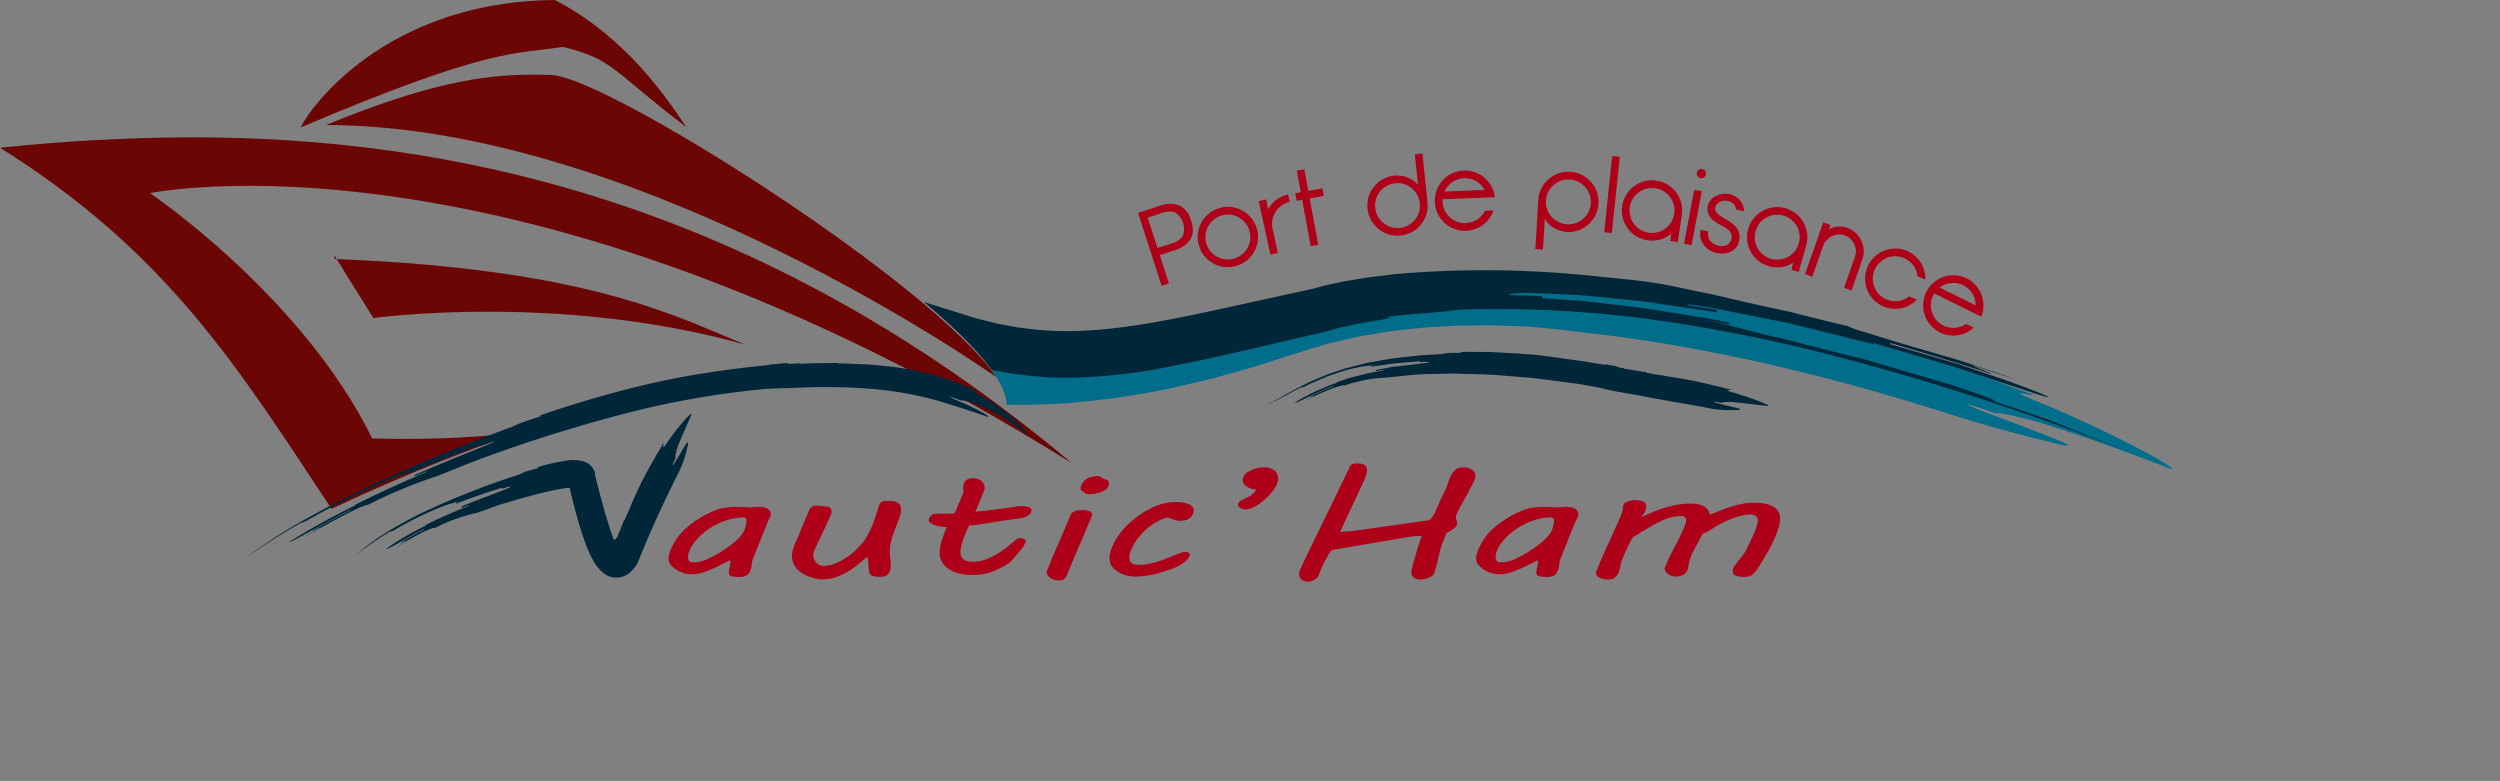
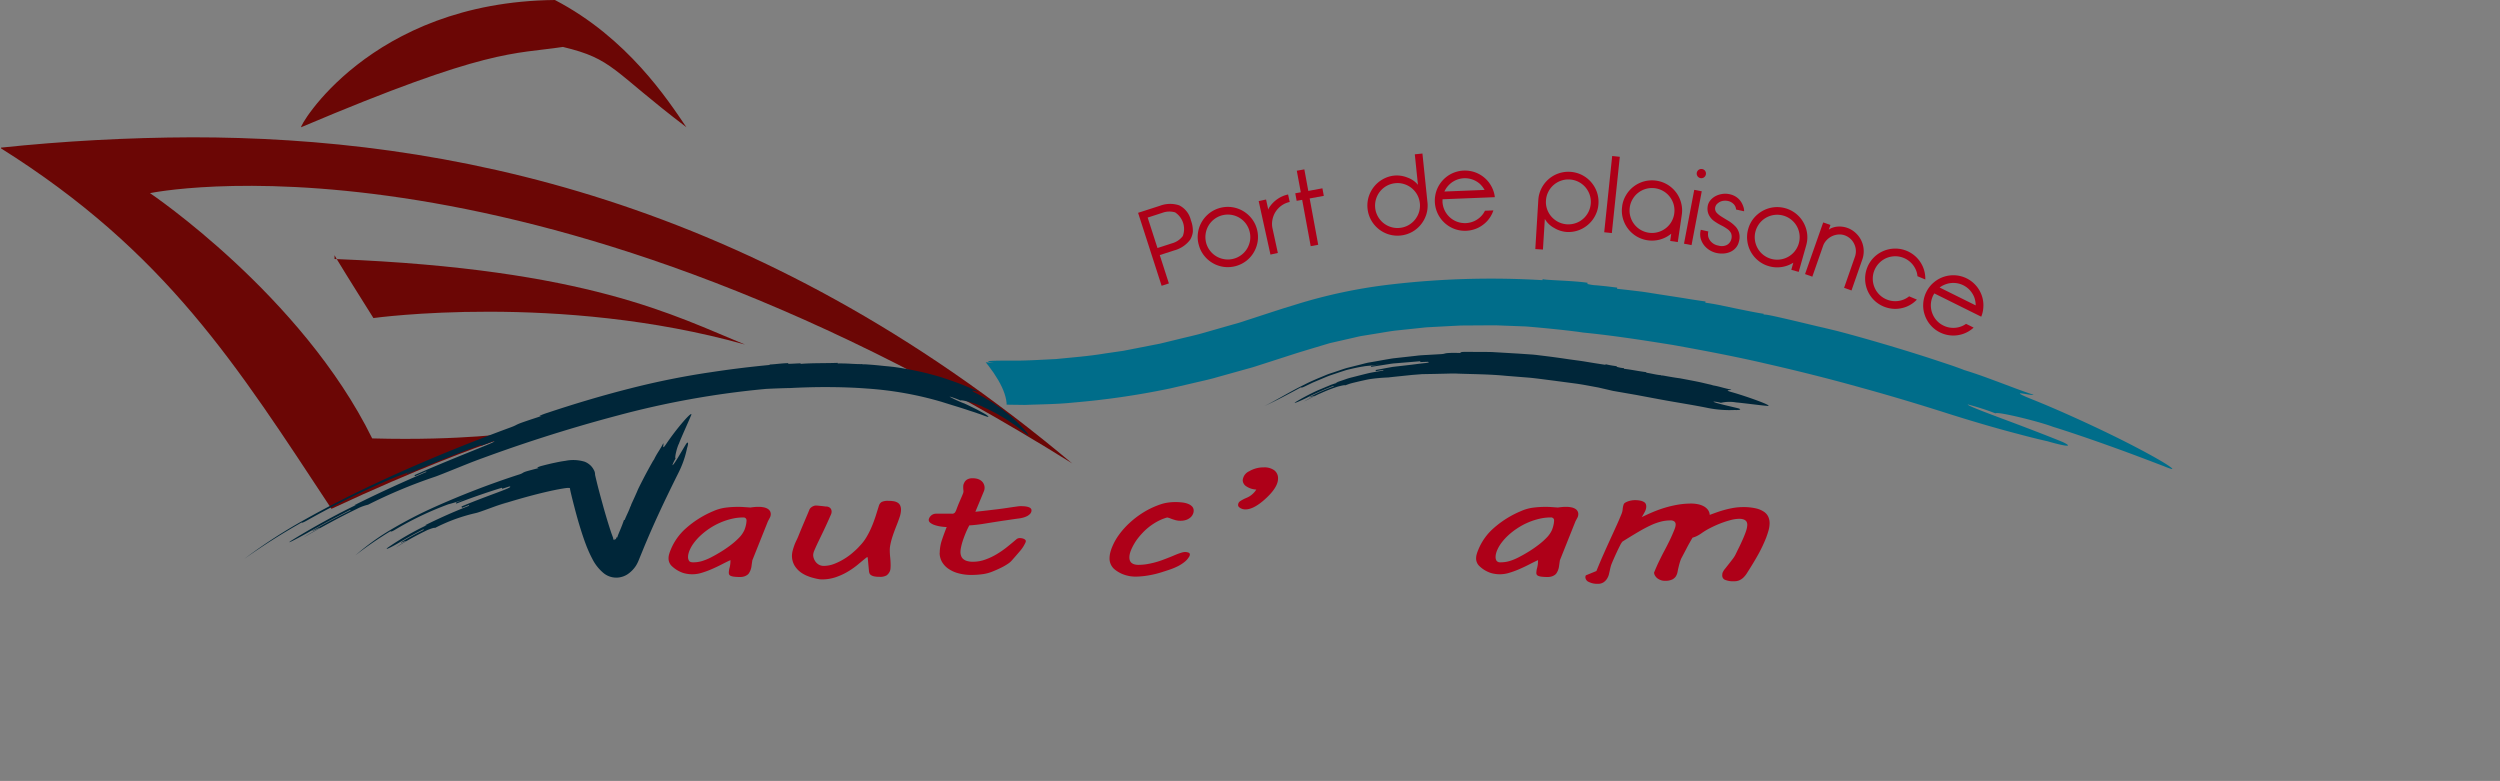
<svg xmlns="http://www.w3.org/2000/svg" xmlns:xlink="http://www.w3.org/1999/xlink" id="nauticHam_pot_de_plaisance" width="422.56" height="132" viewBox="0 0 422.56 132">
  <rect x="0" y="0" width="422.56" height="132" fill="#808080" stroke="none" />
  <defs>
    <clipPath id="clip-path">
      <rect id="Rectangle_3782" data-name="Rectangle 3782" width="422.56" height="132" fill="none" />
    </clipPath>
    <clipPath id="clip-path-2">
      <path id="Tracé_17537" data-name="Tracé 17537" d="M521.023,150.568s10.518-12.493-24.41-32.558ZM281.165,46.268c-5.067,2.351-38.694,13.124-38.694,13.124s33.6,22.374,26.7,30.281c-3.627,4.151,14.953,2.45,43.263.749,42.559-2.557,107.106-5.114,151.21,12.218a251.4,251.4,0,0,1,32.973,15.371L450.675,56.745s-61.151-12.827-67.019-10.477-45.12-.588-45.12-.588-18.828-.635-34.986-.635c-10.771,0-20.355.282-22.385,1.222" transform="translate(-242.471 -45.046)" fill="none" />
    </clipPath>
    <clipPath id="clip-path-4">
      <path id="Tracé_17540" data-name="Tracé 17540" d="M0,41.245C28.168,58.9,40.062,78.094,56.024,102.277c29.838-13.94,36.947-13.086,24.657-12.232-3.953.275-9.914.55-17.772.332C51.016,66.2,25.352,48.922,25.352,48.922S87.322,35.871,181.218,94.6C127.509,49.485,74.765,39.484,32.464,39.485A322.116,322.116,0,0,0,0,41.245" transform="translate(0 -39.485)" fill="none" />
    </clipPath>
    <linearGradient id="linear-gradient" y1="1.693" x2="0.003" y2="1.693" gradientUnits="objectBoundingBox">
      <stop offset="0" stop-color="#fff" />
      <stop offset="0.066" stop-color="#faf6f6" />
      <stop offset="0.169" stop-color="#ece0e0" />
      <stop offset="0.297" stop-color="#d7bbbb" />
      <stop offset="0.444" stop-color="#b88988" />
      <stop offset="0.606" stop-color="#924848" />
      <stop offset="0.759" stop-color="#6b0605" />
      <stop offset="1" stop-color="#6b0605" />
    </linearGradient>
    <clipPath id="clip-path-5">
-       <path id="Tracé_17541" data-name="Tracé 17541" d="M93.715,29.979c53.207,0,113.3,42.607,113.3,42.607C196.269,56.72,141.289,21.918,131.9,21.534c-1.083-.044-2.167-.071-3.27-.071-8.464,0-17.954,1.554-34.914,8.516" transform="translate(-93.715 -21.463)" fill="none" />
-     </clipPath>
+       </clipPath>
    <linearGradient id="linear-gradient-2" x1="-0.486" y1="2.335" x2="-0.481" y2="2.335" xlink:href="#linear-gradient" />
    <clipPath id="clip-path-6">
      <path id="Tracé_17542" data-name="Tracé 17542" d="M129.479,0C98.052.315,85.978,21.79,86.6,21.5,118.316,8.06,122.385,9.212,130.835,7.933,139.39,9.98,139.076,11.9,151.7,21.5,148.572,16.89,141.773,6.409,129.479,0Z" transform="translate(-86.577)" fill="none" />
    </clipPath>
    <linearGradient id="linear-gradient-3" x1="-0.765" y1="6.058" x2="-0.756" y2="6.058" xlink:href="#linear-gradient" />
    <clipPath id="clip-path-7">
      <path id="Tracé_17543" data-name="Tracé 17543" d="M102.774,84.01s31.3-4.349,62.8,4.479C153.721,83.641,139.06,75.74,96.573,74.045c1.4,2.34,6.2,9.965,6.2,9.965M96.2,74.031l.373.015c-.212-.354-.345-.587-.373-.654Z" transform="translate(-96.2 -73.391)" fill="none" />
    </clipPath>
    <linearGradient id="linear-gradient-4" x1="-0.815" y1="5.886" x2="-0.807" y2="5.886" xlink:href="#linear-gradient" />
  </defs>
  <g id="Groupe_3265" data-name="Groupe 3265">
    <g id="Groupe_3264" data-name="Groupe 3264" clip-path="url(#clip-path)">
      <path id="Tracé_17512" data-name="Tracé 17512" d="M327.266,60.137l3.664-1.181a4.888,4.888,0,0,1,3.282-.084A3.741,3.741,0,0,1,336.19,61.4a4.91,4.91,0,0,1,.332,1.956,3.423,3.423,0,0,1-.441,1.31,4.946,4.946,0,0,1-2.722,1.829l-2.429.783,1.542,4.794-1.229.4Zm7.551,3.946a3.376,3.376,0,0,0-1.289-4.018,3.416,3.416,0,0,0-2.172.077l-2.469.8,1.656,5.146,2.469-.8a3.412,3.412,0,0,0,1.8-1.205" transform="translate(-134.902 -24.166)" fill="#ae0018" />
      <path id="Tracé_17513" data-name="Tracé 17513" d="M344.584,65.9a4.817,4.817,0,0,1-.134-2.017,5.1,5.1,0,0,1,.635-1.847,5.252,5.252,0,0,1,1.284-1.474,5.119,5.119,0,0,1,3.828-1.026,5.136,5.136,0,0,1,3.322,1.918,4.975,4.975,0,0,1,.9,1.81,5.07,5.07,0,0,1,.129,2.017,5.2,5.2,0,0,1-.639,1.848,5.009,5.009,0,0,1-1.279,1.474A5.141,5.141,0,0,1,348.8,69.63a5.1,5.1,0,0,1-3.322-1.918,4.888,4.888,0,0,1-.893-1.811m1.244-.335a3.809,3.809,0,0,0,1.77,2.306,3.805,3.805,0,0,0,1.383.472,3.7,3.7,0,0,0,1.5-.094,3.639,3.639,0,0,0,1.344-.667,3.775,3.775,0,0,0,.962-1.1,3.916,3.916,0,0,0,.476-1.382,3.843,3.843,0,0,0-.764-2.843,3.733,3.733,0,0,0-1.1-.961,3.831,3.831,0,0,0-1.383-.473,3.792,3.792,0,0,0-2.841.762,3.778,3.778,0,0,0-.962,1.1,3.842,3.842,0,0,0-.382,2.881" transform="translate(-141.964 -24.521)" fill="#ae0018" />
      <path id="Tracé_17514" data-name="Tracé 17514" d="M361.944,57.046l1.25-.272.372,1.718a1.191,1.191,0,0,1,.139-.332,5.108,5.108,0,0,1,1.359-1.424,4.907,4.907,0,0,1,1.849-.811l.278,1.267a3.708,3.708,0,0,0-1.378.6,3.943,3.943,0,0,0-1.011,1.054,3.844,3.844,0,0,0-.535,1.359,3.571,3.571,0,0,0,.025,1.5l.892,4.106-1.249.272Z" transform="translate(-149.197 -23.053)" fill="#ae0018" />
      <path id="Tracé_17515" data-name="Tracé 17515" d="M372.7,54.017l-.233-1.274.932-.171-.674-3.642L374,48.7l.669,3.642,2.385-.439.238,1.274-2.39.439,1.443,7.83-1.269.234-1.443-7.83Z" transform="translate(-153.535 -20.072)" fill="#ae0018" />
      <path id="Tracé_17516" data-name="Tracé 17516" d="M403.356,52.419a5.057,5.057,0,0,1-.193,2.012,5.217,5.217,0,0,1-.922,1.724,5.1,5.1,0,0,1-1.5,1.253,5.122,5.122,0,0,1-3.937.406,5.121,5.121,0,0,1-1.725-.92,5.183,5.183,0,0,1-1.254-1.5,5.123,5.123,0,0,1-.406-3.942,5.223,5.223,0,0,1,.922-1.723,5.1,5.1,0,0,1,1.5-1.253,4.886,4.886,0,0,1,1.928-.6,4.758,4.758,0,0,1,2.211.34,3.961,3.961,0,0,1,1.765,1.223l-.531-5.157,1.289-.133Zm-1.289.133a3.749,3.749,0,0,0-.446-1.433,3.838,3.838,0,0,0-.937-1.123,3.774,3.774,0,0,0-1.289-.686,3.691,3.691,0,0,0-1.492-.144,3.768,3.768,0,0,0-1.438.446,3.788,3.788,0,0,0-1.8,2.224,3.786,3.786,0,0,0-.149,1.495,3.686,3.686,0,0,0,.451,1.435,3.777,3.777,0,0,0,2.221,1.807,3.66,3.66,0,0,0,1.492.144,3.723,3.723,0,0,0,1.438-.445,3.845,3.845,0,0,0,1.12-.935,3.917,3.917,0,0,0,.689-1.29,3.783,3.783,0,0,0,.144-1.495" transform="translate(-162.078 -18.199)" fill="#ae0018" />
      <path id="Tracé_17517" data-name="Tracé 17517" d="M413.883,54.289a3.83,3.83,0,0,0,.357,1.459,3.88,3.88,0,0,0,.863,1.179,3.769,3.769,0,0,0,1.244.765,3.807,3.807,0,0,0,2.94-.118,3.8,3.8,0,0,0,1.18-.863,3.541,3.541,0,0,0,.6-.876l1.423-.056-.05.15a5.019,5.019,0,0,1-1.011,1.662,5.238,5.238,0,0,1-1.577,1.156,5.128,5.128,0,0,1-3.961.159,5.108,5.108,0,0,1-2.816-2.6,5.114,5.114,0,0,1-.164-3.96,5.112,5.112,0,0,1,2.6-2.819,5.136,5.136,0,0,1,3.961-.158,5.158,5.158,0,0,1,1.661,1.026,5.08,5.08,0,0,1,1.15,1.575,4.806,4.806,0,0,1,.451,1.575l-8.845.354c0,.136,0,.266,0,.389m6.371-2.941a3.821,3.821,0,0,0-1.245-.765,3.8,3.8,0,0,0-4.12.98,3.828,3.828,0,0,0-.684,1.028L421,52.318a4.11,4.11,0,0,0-.744-.971" transform="translate(-170.071 -20.217)" fill="#ae0018" />
      <path id="Tracé_17518" data-name="Tracé 17518" d="M441.991,54.172a5,5,0,0,1,.521-1.953,5.109,5.109,0,0,1,2.876-2.54,5.122,5.122,0,0,1,3.956.245,5.135,5.135,0,0,1,2.539,2.875,5.006,5.006,0,0,1,.273,2,4.912,4.912,0,0,1-.521,1.953,5.123,5.123,0,0,1-2.871,2.54,4.989,4.989,0,0,1-2,.275,4.74,4.74,0,0,1-2.127-.7,3.93,3.93,0,0,1-1.542-1.5l-.322,5.174-1.289-.079Zm1.294.079a3.662,3.662,0,0,0,.2,1.488A3.83,3.83,0,0,0,444.227,57a3.908,3.908,0,0,0,1.16.887,3.8,3.8,0,0,0,2.94.182,3.777,3.777,0,0,0,1.259-.737,3.8,3.8,0,0,0,1.274-2.612,3.753,3.753,0,0,0-.2-1.487,3.919,3.919,0,0,0-.739-1.26,3.792,3.792,0,0,0-2.613-1.275,3.691,3.691,0,0,0-1.482.205,3.816,3.816,0,0,0-1.264.738,3.756,3.756,0,0,0-.888,1.16,3.635,3.635,0,0,0-.387,1.451" transform="translate(-181.98 -20.36)" fill="#ae0018" />
      <rect id="Rectangle_3781" data-name="Rectangle 3781" width="12.961" height="1.296" transform="translate(271.151 39.258) rotate(-84.038)" fill="#ae0018" />
      <path id="Tracé_17519" data-name="Tracé 17519" d="M466.428,56.207a4.922,4.922,0,0,1,.685-1.9,5.04,5.04,0,0,1,1.313-1.444,5.138,5.138,0,0,1,1.76-.845,5.135,5.135,0,0,1,3.922.577,5.185,5.185,0,0,1,1.448,1.317,5.121,5.121,0,0,1,.838,1.761,4.925,4.925,0,0,1,.109,2.018l-.674,4.6-1.284-.188.179-1.228-.228.172a5.144,5.144,0,0,1-1.755.837,5.114,5.114,0,0,1-3.917-.578,5.136,5.136,0,0,1-2.291-3.078,4.916,4.916,0,0,1-.1-2.018m1.284.19a3.792,3.792,0,0,0,6.014,3.6,3.8,3.8,0,0,0,.986-1.072,3.908,3.908,0,0,0,.481-1.257l.025-.165a3.711,3.711,0,0,0-.074-1.5,3.825,3.825,0,0,0-.635-1.318,3.721,3.721,0,0,0-1.081-.982,3.8,3.8,0,0,0-2.911-.429,3.779,3.779,0,0,0-2.3,1.711,3.694,3.694,0,0,0-.506,1.413" transform="translate(-192.242 -21.375)" fill="#ae0018" />
      <path id="Tracé_17520" data-name="Tracé 17520" d="M485.976,52.117l1.269.242-1.726,9.1-1.274-.242Zm.431-2.894a.789.789,0,0,1,1.418-.3.778.778,0,0,1,.114.588.764.764,0,0,1-.322.5.782.782,0,0,1-1.209-.8" transform="translate(-199.608 -20.028)" fill="#ae0018" />
      <path id="Tracé_17521" data-name="Tracé 17521" d="M494.15,63.429a1.627,1.627,0,0,0-.015-1.006,1.756,1.756,0,0,0-.59-.717,7.01,7.01,0,0,0-1.086-.658,9.324,9.324,0,0,1-1.2-.722,2.811,2.811,0,0,1-.863-.986,2.355,2.355,0,0,1-.243-1.38,2.022,2.022,0,0,1,.406-1.063,2.819,2.819,0,0,1,.858-.746,3.409,3.409,0,0,1,1.16-.4,3.273,3.273,0,0,1,1.279.03,3.11,3.11,0,0,1,1.2.513,2.837,2.837,0,0,1,.764.8,3.535,3.535,0,0,1,.4.876,1.87,1.87,0,0,1,.1.7l-1.354-.3a1.419,1.419,0,0,0-.436-.941,1.89,1.89,0,0,0-.932-.5,2.408,2.408,0,0,0-.808-.027,1.8,1.8,0,0,0-.9.407,1.143,1.143,0,0,0-.471.864,1.067,1.067,0,0,0,.283.763,3.91,3.91,0,0,0,.788.63c.337.214.714.444,1.125.687a5.478,5.478,0,0,1,1.125.866,2.586,2.586,0,0,1,.719,2.615,2.422,2.422,0,0,1-.516,1.081,2.58,2.58,0,0,1-.893.693,3.291,3.291,0,0,1-1.15.295,4.2,4.2,0,0,1-1.259-.09,3.7,3.7,0,0,1-1.195-.5,3.548,3.548,0,0,1-.942-.873,3.185,3.185,0,0,1-.536-1.143,2.9,2.9,0,0,1,.04-1.4l1.265.281a2.084,2.084,0,0,0-.005.91,1.957,1.957,0,0,0,.531.887,2.214,2.214,0,0,0,1.209.6,1.917,1.917,0,0,0,1.428-.128,1.528,1.528,0,0,0,.709-.912" transform="translate(-201.528 -22.958)" fill="#ae0018" />
      <path id="Tracé_17522" data-name="Tracé 17522" d="M502.574,63.261a4.941,4.941,0,0,1,.917-1.8,5.285,5.285,0,0,1,1.5-1.262,5.136,5.136,0,0,1,1.854-.61,5.116,5.116,0,0,1,3.813,1.079,5.041,5.041,0,0,1,1.259,1.492,5.117,5.117,0,0,1,.615,1.856,4.9,4.9,0,0,1-.159,2.015l-1.264,4.472-1.25-.353.337-1.194c-.074.043-.159.089-.248.141a5.113,5.113,0,0,1-1.844.6,4.965,4.965,0,0,1-2.018-.156,4.91,4.91,0,0,1-1.794-.922,5.066,5.066,0,0,1-1.869-3.348,4.9,4.9,0,0,1,.153-2.016m1.245.353a3.749,3.749,0,0,0-.114,1.5,3.822,3.822,0,0,0,.457,1.388,3.694,3.694,0,0,0,.942,1.114,3.793,3.793,0,0,0,2.836.8,3.782,3.782,0,0,0,2.494-1.39,3.961,3.961,0,0,0,.645-1.184l.045-.16a3.665,3.665,0,0,0,.119-1.5,3.825,3.825,0,0,0-.451-1.389,3.885,3.885,0,0,0-.947-1.114,3.814,3.814,0,0,0-2.831-.8,3.8,3.8,0,0,0-2.509,1.4,3.8,3.8,0,0,0-.684,1.335" transform="translate(-207.086 -24.547)" fill="#ae0018" />
      <path id="Tracé_17523" data-name="Tracé 17523" d="M527.479,69.773a2.836,2.836,0,0,0,.159-1.122,2.865,2.865,0,0,0-.283-1.058,2.754,2.754,0,0,0-.649-.878,2.8,2.8,0,0,0-.952-.572,2.58,2.58,0,0,0-1.11-.137,3.036,3.036,0,0,0-1.958.961,2.7,2.7,0,0,0-.575.919L520.28,73.13l-1.23-.437,3.069-8.732,1.225.43-.283.8a2.1,2.1,0,0,1,.654-.349,3.345,3.345,0,0,1,.8-.171,3.813,3.813,0,0,1,.843.014,4.039,4.039,0,0,1,.838.2,3.952,3.952,0,0,1,1.4.85,4.182,4.182,0,0,1,1.135,4.481l-1.83,5.246-1.254-.443Z" transform="translate(-213.953 -26.366)" fill="#ae0018" />
      <path id="Tracé_17524" data-name="Tracé 17524" d="M537.912,75.1a3.785,3.785,0,0,0-.015,2.906,3.775,3.775,0,0,0,2.038,2.065,3.7,3.7,0,0,0,1.478.3,3.8,3.8,0,0,0,1.433-.279,3.614,3.614,0,0,0,.913-.541l1.309.554-.109.115a4.97,4.97,0,0,1-1.621,1.073,5.2,5.2,0,0,1-1.919.379,5.15,5.15,0,0,1-3.654-1.538A5.123,5.123,0,0,1,536.7,78.5a5.132,5.132,0,0,1,.015-3.9,5.079,5.079,0,0,1,1.135-1.672,5.127,5.127,0,0,1,3.555-1.447,5.081,5.081,0,0,1,5.092,5.087v.14l-1.329-.56a3.09,3.09,0,0,0-.243-1.005,3.756,3.756,0,0,0-.8-1.22,3.791,3.791,0,0,0-2.712-1.143,3.845,3.845,0,0,0-1.438.28,3.845,3.845,0,0,0-2.062,2.043" transform="translate(-221.072 -29.465)" fill="#ae0018" />
      <path id="Tracé_17525" data-name="Tracé 17525" d="M554.713,82.561a3.794,3.794,0,0,0-.193,2.9,3.828,3.828,0,0,0,.719,1.268,3.7,3.7,0,0,0,1.19.92,3.663,3.663,0,0,0,1.453.389,3.762,3.762,0,0,0,1.443-.191,3.493,3.493,0,0,0,.942-.482l1.279.633-.114.109a5,5,0,0,1-1.69.968,5.09,5.09,0,0,1-1.939.258,5.089,5.089,0,0,1-3.545-1.761,5.116,5.116,0,0,1-.967-1.7,4.916,4.916,0,0,1-.258-1.937,5.009,5.009,0,0,1,.521-1.951,4.957,4.957,0,0,1,1.239-1.6,5.12,5.12,0,0,1,3.634-1.223,5.1,5.1,0,0,1,3.545,1.761,5.109,5.109,0,0,1,.967,1.7,4.9,4.9,0,0,1,.253,1.934,4.81,4.81,0,0,1-.357,1.6l-7.928-3.934q-.1.173-.193.338m7,.478a3.944,3.944,0,0,0-.724-1.269,3.8,3.8,0,0,0-1.185-.921,3.732,3.732,0,0,0-1.448-.388,3.785,3.785,0,0,0-1.453.19,3.98,3.98,0,0,0-1.1.574l6.093,3.023a3.982,3.982,0,0,0-.188-1.208" transform="translate(-227.959 -32.629)" fill="#ae0018" />
      <path id="Tracé_17526" data-name="Tracé 17526" d="M202.43,156.886a3.422,3.422,0,0,1,.139-.873,4.867,4.867,0,0,0,.141-1.258c-.441.2-.927.439-1.458.714s-1.086.538-1.658.788a14.867,14.867,0,0,1-1.708.632,5.317,5.317,0,0,1-2.727.145,3.872,3.872,0,0,1-.92-.3,5.114,5.114,0,0,1-1.527-1.054,1.787,1.787,0,0,1-.469-1.227,2.548,2.548,0,0,1,.089-.652,6.07,6.07,0,0,1,.27-.777,9.674,9.674,0,0,1,2.605-3.666,16.56,16.56,0,0,1,4.584-2.874,7.63,7.63,0,0,1,2.117-.6,16.978,16.978,0,0,1,2.1-.13c.307,0,.649.011,1.029.038s.721.048,1.031.074c.3-.042.553-.071.746-.089s.4-.024.61-.024a4.275,4.275,0,0,1,1,.1,2,2,0,0,1,.64.27,1.1,1.1,0,0,1,.35.389,1.027,1.027,0,0,1,.109.457,1.28,1.28,0,0,1-.159.62c-.107.2-.213.4-.32.6l-2.638,6.6c-.052.359-.1.689-.139.989a2.937,2.937,0,0,1-.24.84c-.04.074-.089.169-.151.281a1.016,1.016,0,0,1-.287.327,1.888,1.888,0,0,1-.5.268,2.235,2.235,0,0,1-.781.113,7.448,7.448,0,0,1-.989-.051,2.063,2.063,0,0,1-.57-.142.526.526,0,0,1-.258-.226.735.735,0,0,1-.059-.306M195.8,153.1a3.407,3.407,0,0,0-.169.5,2.343,2.343,0,0,0-.092.651,1.177,1.177,0,0,0,.161.609c.107.178.337.269.7.269a5.134,5.134,0,0,0,1.567-.233,9.137,9.137,0,0,0,1.368-.557c.573-.294,1.155-.62,1.748-.984a20.232,20.232,0,0,0,1.676-1.147,11.987,11.987,0,0,0,1.4-1.234,4.523,4.523,0,0,0,.887-1.259,4.841,4.841,0,0,0,.27-.839,3.779,3.779,0,0,0,.109-.853.528.528,0,0,0-.119-.32.552.552,0,0,0-.459-.157,8.333,8.333,0,0,0-1.968.24,11.189,11.189,0,0,0-1.906.638,11.565,11.565,0,0,0-1.75.947,11.97,11.97,0,0,0-1.5,1.164,8.969,8.969,0,0,0-1.17,1.279,5.9,5.9,0,0,0-.749,1.284" transform="translate(-79.244 -60.082)" fill="#ae0018" />
      <path id="Tracé_17527" data-name="Tracé 17527" d="M230.652,145.56a.978.978,0,0,1,.23-.344,1.311,1.311,0,0,1,.32-.232,1.6,1.6,0,0,1,.31-.128.951.951,0,0,1,.221-.036,5,5,0,0,1,.518.031c.2.021.394.04.578.056l.622.077a1.007,1.007,0,0,1,.749.261.857.857,0,0,1,.228.6,1.131,1.131,0,0,1-.119.513c-.454,1.046-.868,1.952-1.24,2.726l-.949,1.973c-.258.544-.458.988-.6,1.33a2.3,2.3,0,0,0-.208.776,1.9,1.9,0,0,0,.107.59,2.035,2.035,0,0,0,.332.607,1.773,1.773,0,0,0,.558.47,1.669,1.669,0,0,0,.818.187,4.816,4.816,0,0,0,1.7-.324,10.107,10.107,0,0,0,1.639-.8,10.678,10.678,0,0,0,1.408-1c.419-.356.764-.671,1.029-.946l.521-.564a7.692,7.692,0,0,0,.887-1.208,13.781,13.781,0,0,0,.719-1.375q.309-.688.531-1.3c.144-.405.26-.729.337-.97l.521-1.666a1.116,1.116,0,0,1,.489-.659,2.475,2.475,0,0,1,1.11-.181,5.326,5.326,0,0,1,.9.068,1.879,1.879,0,0,1,.679.244,1.1,1.1,0,0,1,.419.471,1.759,1.759,0,0,1,.139.757,4.187,4.187,0,0,1-.27,1.324c-.176.522-.374,1.045-.587,1.57-.122.311-.243.637-.369.985s-.238.693-.34,1.04-.178.677-.24.99a4.55,4.55,0,0,0-.089.844,12.294,12.294,0,0,0,.07,1.28,12.333,12.333,0,0,1,.072,1.352,4.959,4.959,0,0,1-.03.576,1.32,1.32,0,0,1-.092.376,1.691,1.691,0,0,1-.568.728,2.205,2.205,0,0,1-1.19.238,4.075,4.075,0,0,1-.917-.081,1.52,1.52,0,0,1-.53-.219.665.665,0,0,1-.248-.309,1.541,1.541,0,0,1-.082-.344l-.221-2.369-.178.038c-.441.351-.917.744-1.438,1.179a13.4,13.4,0,0,1-1.718,1.215,10.673,10.673,0,0,1-2.048.946,7.276,7.276,0,0,1-2.4.383,3.6,3.6,0,0,1-.672-.083c-.273-.052-.553-.123-.848-.2s-.573-.177-.838-.283a4.731,4.731,0,0,1-.64-.3,4.107,4.107,0,0,1-1.559-1.44,3.25,3.25,0,0,1-.458-1.629,3.715,3.715,0,0,1,.119-.927c.082-.31.174-.607.28-.9a8.445,8.445,0,0,1,.349-.816c.126-.254.231-.481.31-.68.253-.628.478-1.179.679-1.656l.528-1.253c.154-.358.285-.667.392-.92l.278-.671" transform="translate(-93.866 -59.37)" fill="#ae0018" />
      <path id="Tracé_17528" data-name="Tracé 17528" d="M268.924,150.136a7.028,7.028,0,0,1,.377-2.188c.255-.756.521-1.481.8-2.174a7.672,7.672,0,0,1-1.061-.1,5.864,5.864,0,0,1-.977-.238,2.425,2.425,0,0,1-.721-.371.631.631,0,0,1-.278-.507.755.755,0,0,1,.079-.287,1.309,1.309,0,0,1,.23-.345,1.259,1.259,0,0,1,.389-.289,1.2,1.2,0,0,1,.535-.119h2.68a.587.587,0,0,0,.521-.207,2.116,2.116,0,0,0,.216-.407c.174-.483.34-.9.493-1.259s.28-.657.387-.9.188-.448.248-.6a1.085,1.085,0,0,0,.094-.371,2.575,2.575,0,0,0-.02-.315,2.654,2.654,0,0,1-.02-.413v-.124a1.5,1.5,0,0,1,.027-.264,1.841,1.841,0,0,1,.188-.464,1.262,1.262,0,0,1,.439-.451,1.706,1.706,0,0,1,.939-.213,2.75,2.75,0,0,1,.922.136,1.782,1.782,0,0,1,.617.364,1.4,1.4,0,0,1,.357.514,1.454,1.454,0,0,1,.121.575,1.551,1.551,0,0,1-.1.564l-1.458,3.509c.716-.074,1.358-.145,1.916-.211l1.676-.2c.612-.074,1.14-.145,1.589-.213l1.148-.17.808-.113a4.247,4.247,0,0,1,.548-.043c.216,0,.431.011.654.032a2.882,2.882,0,0,1,.575.107,1.06,1.06,0,0,1,.412.213.461.461,0,0,1,.161.362.821.821,0,0,1-.191.534,1.742,1.742,0,0,1-.491.4,3.023,3.023,0,0,1-.677.275,5.028,5.028,0,0,1-.761.157c-.213.026-.488.063-.83.113s-.712.105-1.116.164-.83.12-1.269.187l-1.277.2c-.615.1-1.135.183-1.572.253s-.8.116-1.106.149-.558.058-.751.074-.35.026-.466.026a14.332,14.332,0,0,0-.662,1.4c-.184.459-.342.886-.471,1.283a9.916,9.916,0,0,0-.278,1.065,4.225,4.225,0,0,0-.089.734,2.012,2.012,0,0,0,.1.647,1.22,1.22,0,0,0,.337.532,1.672,1.672,0,0,0,.649.356,3.372,3.372,0,0,0,1.026.133,6.107,6.107,0,0,0,2.08-.364,10.671,10.671,0,0,0,1.946-.92,15.61,15.61,0,0,0,1.76-1.223c.553-.441,1.059-.864,1.527-1.264a.867.867,0,0,1,.62-.226,2.057,2.057,0,0,1,.29.024,1.625,1.625,0,0,1,.33.089.892.892,0,0,1,.268.162.316.316,0,0,1,.112.238.463.463,0,0,1-.02.151,5.83,5.83,0,0,1-.992,1.56c-.444.521-.9,1.046-1.366,1.572a3.209,3.209,0,0,1-.632.539,9.277,9.277,0,0,1-.845.508c-.307.164-.63.316-.959.464s-.647.278-.937.394a6.817,6.817,0,0,1-1.661.413,13.6,13.6,0,0,1-1.735.113,8.213,8.213,0,0,1-2.308-.294,5.371,5.371,0,0,1-1.7-.8,3.577,3.577,0,0,1-1.051-1.184,3.073,3.073,0,0,1-.357-1.454" transform="translate(-110.087 -56.691)" fill="#ae0018" />
-       <path id="Tracé_17529" data-name="Tracé 17529" d="M301.6,151.478c.2-.485.439-1.049.717-1.692s.577-1.325.892-2.044.627-1.453.949-2.206.617-1.483.9-2.192a.66.66,0,0,1,.141-.168,1.352,1.352,0,0,1,.34-.238,2.327,2.327,0,0,1,.56-.207,3.2,3.2,0,0,1,.8-.089,4.871,4.871,0,0,1,.657.045,3.141,3.141,0,0,1,.573.131,1.112,1.112,0,0,1,.4.233.438.438,0,0,1,.149.331v.082a.149.149,0,0,1-.02.081l-.56,1.33q-.937,2.229-1.906,4.473t-1.889,4.5a1.247,1.247,0,0,1-.116.188,1.372,1.372,0,0,1-.221.226,1.227,1.227,0,0,1-.34.187,1.337,1.337,0,0,1-.478.076,2.974,2.974,0,0,1-.92-.131,2.445,2.445,0,0,1-.679-.332,1.438,1.438,0,0,1-.419-.439.886.886,0,0,1-.141-.451v-.113a.231.231,0,0,1,.04-.112Zm5.213-12.971a3.048,3.048,0,0,1,.359-.638,2.206,2.206,0,0,1,.917-.677,5.706,5.706,0,0,1,.781-.207,3.781,3.781,0,0,1,.657-.1,1.078,1.078,0,0,1,.412.089,2.453,2.453,0,0,1,.369.187,3.426,3.426,0,0,1,.379.276.857.857,0,0,1,.649.226.775.775,0,0,1,.149.477,1.053,1.053,0,0,1-.06.362c-.037.109-.074.2-.1.264a1.2,1.2,0,0,1-.461.481,3.681,3.681,0,0,1-.781.377,5.876,5.876,0,0,1-.917.244,4.8,4.8,0,0,1-.838.088,1.957,1.957,0,0,1-.709-.1,2.41,2.41,0,0,1-.63-.425.771.771,0,0,1-.25-.3.692.692,0,0,1-.032-.181.882.882,0,0,1,.032-.243,1.974,1.974,0,0,1,.07-.208" transform="translate(-124.067 -56.427)" fill="#ae0018" />
      <path id="Tracé_17530" data-name="Tracé 17530" d="M319.5,151.955a9.685,9.685,0,0,1,1.125-2.017,13.578,13.578,0,0,1,1.81-2.036,15.426,15.426,0,0,1,2.4-1.816,13.889,13.889,0,0,1,2.95-1.362,6.47,6.47,0,0,1,1.135-.261,9.064,9.064,0,0,1,1.264-.089,9.73,9.73,0,0,1,1.225.074,3.636,3.636,0,0,1,.977.253,1.819,1.819,0,0,1,.654.451,1.028,1.028,0,0,1,.238.677,1.375,1.375,0,0,1-.144.607,1.574,1.574,0,0,1-.417.55,2.164,2.164,0,0,1-.7.4,2.949,2.949,0,0,1-.977.149,3.041,3.041,0,0,1-.813-.1c-.243-.064-.481-.141-.709-.226-.119-.048-.233-.093-.337-.131a3.682,3.682,0,0,0-.382-.1,7.836,7.836,0,0,0-1.507.594,10.136,10.136,0,0,0-1.319.821,10.009,10.009,0,0,0-1.121.964c-.337.345-.645.687-.917,1.028a8.669,8.669,0,0,0-.694,1.009,8.545,8.545,0,0,0-.471.91,4.667,4.667,0,0,0-.253.682,2.839,2.839,0,0,0-.109.747,1.65,1.65,0,0,0,.069.475,1.025,1.025,0,0,0,.248.4,1.276,1.276,0,0,0,.481.276,2.374,2.374,0,0,0,.744.1,8.677,8.677,0,0,0,1.383-.113,13.709,13.709,0,0,0,1.349-.288c.441-.116.873-.252,1.289-.406s.828-.312,1.229-.472c.248-.1.506-.2.759-.311s.491-.206.719-.289.436-.152.63-.207a1.893,1.893,0,0,1,.506-.081,1.61,1.61,0,0,1,.56.093.329.329,0,0,1,.258.32.707.707,0,0,1-.114.362,3.142,3.142,0,0,1-.763.879,6.228,6.228,0,0,1-1.066.7,10.168,10.168,0,0,1-1.26.545c-.446.159-.887.3-1.329.439a15.93,15.93,0,0,1-2.5.621,13.837,13.837,0,0,1-2.127.2,6.442,6.442,0,0,1-.659-.037,4,4,0,0,1-.665-.113,5.3,5.3,0,0,1-2.355-1.176,2.409,2.409,0,0,1-.739-1.755,4.4,4.4,0,0,1,.109-.922,6.74,6.74,0,0,1,.332-1.009" transform="translate(-131.516 -59.512)" fill="#ae0018" />
      <path id="Tracé_17531" data-name="Tracé 17531" d="M359.1,138.142a3.254,3.254,0,0,1-1.656-.522,1.268,1.268,0,0,1-.64-1.046,1.845,1.845,0,0,1,1.106-1.528,4.752,4.752,0,0,1,2.449-.651,2.85,2.85,0,0,1,1.78.493,1.676,1.676,0,0,1,.635,1.4q0,1.441-2.028,3.327c-1.349,1.257-2.514,1.885-3.48,1.885a1.649,1.649,0,0,1-.863-.226c-.253-.15-.377-.311-.377-.487a.761.761,0,0,1,.317-.658,6.319,6.319,0,0,1,1.041-.558,3.521,3.521,0,0,0,1.716-1.428" transform="translate(-146.755 -55.398)" fill="#ae0018" />
-       <path id="Tracé_17532" data-name="Tracé 17532" d="M373.56,151.9a1.449,1.449,0,0,1,.069-.368c.05-.156.1-.315.169-.476s.139-.32.213-.471.129-.273.169-.363l8.091-16.655a1.106,1.106,0,0,1,.213-.151.99.99,0,0,1,.273-.1,1.634,1.634,0,0,1,.411-.045h.337a2.623,2.623,0,0,1,.744.093,1.352,1.352,0,0,1,.476.252.881.881,0,0,1,.253.363,1.452,1.452,0,0,1,.064.445,2.116,2.116,0,0,1-.045.42c-.04.145-.074.286-.114.425a3.321,3.321,0,0,1-.129.383c-.05.117-.084.209-.109.276l-4.155,8.9,1.9-.113q3.175-.439,6.48-.909t6.485-.909a1.309,1.309,0,0,0,.635-.462,4.7,4.7,0,0,0,.545-.915q.275-.565.595-1.324c.208-.506.471-1.065.778-1.683l.417-.866c.174-.417.332-.845.471-1.283a6.577,6.577,0,0,1,.511-1.2,2.8,2.8,0,0,1,.754-.883,1.938,1.938,0,0,1,1.18-.345,2.645,2.645,0,0,1,1.582.408,1.226,1.226,0,0,1,.56,1.021,3.5,3.5,0,0,1-.471,1.3q-.469.915-1.17,2.23c-.174.326-.357.661-.56,1s-.382.671-.545.985a9.289,9.289,0,0,0-.411.864,1.88,1.88,0,0,0-.164.632,1.106,1.106,0,0,0,.1.445,1.081,1.081,0,0,1,.1.47,1.148,1.148,0,0,1-.481.941,6.66,6.66,0,0,1-1.314.762c-.03.069-.064.172-.109.315s-.1.287-.174.438l-.258.64a12.606,12.606,0,0,0-.471,1.378c-.124.461-.238.915-.342,1.367s-.2.9-.317,1.354a10.324,10.324,0,0,1-.431,1.34,1.022,1.022,0,0,1-.347.445,2.583,2.583,0,0,1-.58.332,3.747,3.747,0,0,1-.684.213,3.335,3.335,0,0,1-.684.074,1.9,1.9,0,0,1-.778-.136,1.5,1.5,0,0,1-.471-.326,1.08,1.08,0,0,1-.228-.389,1.25,1.25,0,0,1-.059-.338,3.078,3.078,0,0,1,.069-.5c.045-.229.109-.5.193-.807s.174-.643.278-1,.213-.723.322-1.089q.372-1.277.878-2.794h-.144a9.538,9.538,0,0,0-1.116.069c-.4.043-.882.11-1.443.193-.253.05-.625.117-1.125.2s-1.066.18-1.71.289-1.324.226-2.062.349l-2.211.377-5.409.927a9.163,9.163,0,0,0-.709,1.058c-.218.382-.421.764-.61,1.153s-.357.771-.511,1.148-.3.731-.431,1.063a.839.839,0,0,1-.248.3,2.3,2.3,0,0,1-.441.3,2.981,2.981,0,0,1-.516.226,1.661,1.661,0,0,1-.511.087,1.907,1.907,0,0,1-.729-.119,1.331,1.331,0,0,1-.471-.312,1.171,1.171,0,0,1-.248-.439,1.845,1.845,0,0,1-.069-.483" transform="translate(-153.984 -54.932)" fill="#ae0018" />
      <path id="Tracé_17533" data-name="Tracé 17533" d="M434.646,156.886a3.345,3.345,0,0,1,.144-.873,4.989,4.989,0,0,0,.139-1.258c-.441.2-.927.439-1.458.714s-1.086.538-1.661.788a14.464,14.464,0,0,1-1.706.632,5.316,5.316,0,0,1-2.727.145,3.9,3.9,0,0,1-.922-.3,5.01,5.01,0,0,1-1.522-1.054,1.767,1.767,0,0,1-.471-1.227,2.549,2.549,0,0,1,.089-.652,5.766,5.766,0,0,1,.273-.777,9.635,9.635,0,0,1,2.6-3.666,16.538,16.538,0,0,1,4.586-2.874,7.593,7.593,0,0,1,2.112-.6,17.028,17.028,0,0,1,2.1-.13c.308,0,.65.011,1.026.038s.719.048,1.026.074c.308-.042.555-.071.749-.089s.4-.024.615-.024a4.264,4.264,0,0,1,1,.1,1.948,1.948,0,0,1,.64.27,1.043,1.043,0,0,1,.347.389,1,1,0,0,1,.109.457,1.305,1.305,0,0,1-.153.62c-.109.2-.213.4-.322.6l-2.638,6.6c-.05.359-.1.689-.139.989a3.09,3.09,0,0,1-.238.84c-.04.074-.094.169-.154.281a1.048,1.048,0,0,1-.288.327,1.949,1.949,0,0,1-.5.268,2.26,2.26,0,0,1-.783.113,7.384,7.384,0,0,1-.987-.051,2.011,2.011,0,0,1-.575-.142.538.538,0,0,1-.258-.226.735.735,0,0,1-.06-.306m-6.628-3.785a3.4,3.4,0,0,0-.169.5,2.454,2.454,0,0,0-.089.651,1.15,1.15,0,0,0,.159.609.761.761,0,0,0,.7.269,5.147,5.147,0,0,0,1.567-.233,8.863,8.863,0,0,0,1.363-.557c.58-.294,1.16-.62,1.755-.984s1.145-.745,1.676-1.147a12.175,12.175,0,0,0,1.4-1.234,4.522,4.522,0,0,0,.888-1.259,4.646,4.646,0,0,0,.268-.839,3.816,3.816,0,0,0,.114-.853.507.507,0,0,0-.124-.32.55.55,0,0,0-.457-.157,8.32,8.32,0,0,0-1.968.24,11.294,11.294,0,0,0-1.909.638,11.513,11.513,0,0,0-1.745.947,11.655,11.655,0,0,0-1.507,1.164,8.968,8.968,0,0,0-1.17,1.279,6,6,0,0,0-.749,1.284" transform="translate(-174.964 -60.082)" fill="#ae0018" />
-       <path id="Tracé_17534" data-name="Tracé 17534" d="M459,155.8q.595-1.465,1.155-2.731t1.091-2.426q.528-1.156,1.026-2.25c.337-.725.655-1.466.962-2.217a2.776,2.776,0,0,0,.208-.845,3.028,3.028,0,0,1,.188-.847.688.688,0,0,1,.292-.268,2.515,2.515,0,0,1,.466-.207,3.57,3.57,0,0,1,.55-.138,3.22,3.22,0,0,1,.55-.05,4.381,4.381,0,0,1,.927.081,1.953,1.953,0,0,1,.6.219.776.776,0,0,1,.322.33,1.033,1.033,0,0,1,.089.435,1.87,1.87,0,0,1-.223.858c-.144.286-.328.6-.536.946.625-.309,1.264-.6,1.924-.876a20.4,20.4,0,0,1,2.038-.73,18.776,18.776,0,0,1,2.146-.5,13.652,13.652,0,0,1,2.276-.187,5.474,5.474,0,0,1,1.081.107,3.515,3.515,0,0,1,.967.331,2.265,2.265,0,0,1,.724.59,1.563,1.563,0,0,1,.327.89c.575-.243,1.165-.487,1.78-.735s1.23-.467,1.869-.662a17.691,17.691,0,0,1,1.894-.478,9.866,9.866,0,0,1,1.844-.181,9.309,9.309,0,0,1,2.211.219,4.01,4.01,0,0,1,1.378.59,2.087,2.087,0,0,1,.719.859,2.616,2.616,0,0,1,.208,1.039,4.6,4.6,0,0,1-.179,1.241c-.124.425-.258.832-.4,1.215a24.43,24.43,0,0,1-1.294,2.752q-.721,1.3-1.562,2.626c-.134.209-.272.429-.417.662a3.842,3.842,0,0,1-.516.647,2.506,2.506,0,0,1-.674.49,2.041,2.041,0,0,1-.912.193,3.532,3.532,0,0,1-1.611-.252.775.775,0,0,1-.441-.713,2.091,2.091,0,0,1,.02-.289.8.8,0,0,1,.1-.314,2.5,2.5,0,0,1,.357-.544l.61-.771c.218-.276.436-.554.649-.834a5.231,5.231,0,0,0,.481-.734c.173-.358.372-.773.61-1.247s.451-.948.664-1.428.392-.935.536-1.365a3.783,3.783,0,0,0,.208-1.047,1.241,1.241,0,0,0-.06-.376.705.705,0,0,0-.213-.326,1.122,1.122,0,0,0-.421-.228,2.347,2.347,0,0,0-.689-.085,5.874,5.874,0,0,0-1.423.213,15.553,15.553,0,0,0-1.72.558,17.17,17.17,0,0,0-1.725.777,11.685,11.685,0,0,0-1.438.858,6.278,6.278,0,0,1-.8.49,3.652,3.652,0,0,1-.759.286c-.024.035-.089.145-.2.332s-.233.415-.382.677-.3.548-.456.854-.312.589-.446.85-.258.486-.352.664a2.083,2.083,0,0,0-.144.3c-.089.232-.168.474-.238.719s-.124.483-.179.709-.1.466-.148.721a2.185,2.185,0,0,1-.278.713,1.585,1.585,0,0,1-.64.547,2.81,2.81,0,0,1-1.209.213,1.981,1.981,0,0,1-.729-.128,2.065,2.065,0,0,1-.575-.317,1.7,1.7,0,0,1-.377-.44,1.183,1.183,0,0,1-.159-.495q.454-1.127.9-2.03c.293-.6.58-1.179.878-1.729s.575-1.106.848-1.661.541-1.169.808-1.836a3.68,3.68,0,0,0,.159-.471,1.656,1.656,0,0,0,.06-.407.663.663,0,0,0-.2-.5,1,1,0,0,0-.7-.193,6.438,6.438,0,0,0-1.626.208,9.861,9.861,0,0,0-1.75.645q-.937.437-2.087,1.115t-2.643,1.615a3.9,3.9,0,0,0-.421.7c-.173.342-.352.705-.53,1.089s-.342.744-.486,1.072-.243.549-.283.658a4.965,4.965,0,0,0-.3.882c-.055.239-.1.455-.144.647-.024.1-.064.265-.114.493a2.518,2.518,0,0,1-.3.7,1.979,1.979,0,0,1-.585.62,1.689,1.689,0,0,1-1,.27,3.2,3.2,0,0,1-1.507-.314.911.911,0,0,1-.585-.79.59.59,0,0,1,.02-.164.639.639,0,0,1,.06-.164" transform="translate(-189.168 -59.283)" fill="#ae0018" />
+       <path id="Tracé_17534" data-name="Tracé 17534" d="M459,155.8q.595-1.465,1.155-2.731t1.091-2.426q.528-1.156,1.026-2.25c.337-.725.655-1.466.962-2.217a2.776,2.776,0,0,0,.208-.845,3.028,3.028,0,0,1,.188-.847.688.688,0,0,1,.292-.268,2.515,2.515,0,0,1,.466-.207,3.57,3.57,0,0,1,.55-.138,3.22,3.22,0,0,1,.55-.05,4.381,4.381,0,0,1,.927.081,1.953,1.953,0,0,1,.6.219.776.776,0,0,1,.322.33,1.033,1.033,0,0,1,.089.435,1.87,1.87,0,0,1-.223.858c-.144.286-.328.6-.536.946.625-.309,1.264-.6,1.924-.876a20.4,20.4,0,0,1,2.038-.73,18.776,18.776,0,0,1,2.146-.5,13.652,13.652,0,0,1,2.276-.187,5.474,5.474,0,0,1,1.081.107,3.515,3.515,0,0,1,.967.331,2.265,2.265,0,0,1,.724.59,1.563,1.563,0,0,1,.327.89s1.23-.467,1.869-.662a17.691,17.691,0,0,1,1.894-.478,9.866,9.866,0,0,1,1.844-.181,9.309,9.309,0,0,1,2.211.219,4.01,4.01,0,0,1,1.378.59,2.087,2.087,0,0,1,.719.859,2.616,2.616,0,0,1,.208,1.039,4.6,4.6,0,0,1-.179,1.241c-.124.425-.258.832-.4,1.215a24.43,24.43,0,0,1-1.294,2.752q-.721,1.3-1.562,2.626c-.134.209-.272.429-.417.662a3.842,3.842,0,0,1-.516.647,2.506,2.506,0,0,1-.674.49,2.041,2.041,0,0,1-.912.193,3.532,3.532,0,0,1-1.611-.252.775.775,0,0,1-.441-.713,2.091,2.091,0,0,1,.02-.289.8.8,0,0,1,.1-.314,2.5,2.5,0,0,1,.357-.544l.61-.771c.218-.276.436-.554.649-.834a5.231,5.231,0,0,0,.481-.734c.173-.358.372-.773.61-1.247s.451-.948.664-1.428.392-.935.536-1.365a3.783,3.783,0,0,0,.208-1.047,1.241,1.241,0,0,0-.06-.376.705.705,0,0,0-.213-.326,1.122,1.122,0,0,0-.421-.228,2.347,2.347,0,0,0-.689-.085,5.874,5.874,0,0,0-1.423.213,15.553,15.553,0,0,0-1.72.558,17.17,17.17,0,0,0-1.725.777,11.685,11.685,0,0,0-1.438.858,6.278,6.278,0,0,1-.8.49,3.652,3.652,0,0,1-.759.286c-.024.035-.089.145-.2.332s-.233.415-.382.677-.3.548-.456.854-.312.589-.446.85-.258.486-.352.664a2.083,2.083,0,0,0-.144.3c-.089.232-.168.474-.238.719s-.124.483-.179.709-.1.466-.148.721a2.185,2.185,0,0,1-.278.713,1.585,1.585,0,0,1-.64.547,2.81,2.81,0,0,1-1.209.213,1.981,1.981,0,0,1-.729-.128,2.065,2.065,0,0,1-.575-.317,1.7,1.7,0,0,1-.377-.44,1.183,1.183,0,0,1-.159-.495q.454-1.127.9-2.03c.293-.6.58-1.179.878-1.729s.575-1.106.848-1.661.541-1.169.808-1.836a3.68,3.68,0,0,0,.159-.471,1.656,1.656,0,0,0,.06-.407.663.663,0,0,0-.2-.5,1,1,0,0,0-.7-.193,6.438,6.438,0,0,0-1.626.208,9.861,9.861,0,0,0-1.75.645q-.937.437-2.087,1.115t-2.643,1.615a3.9,3.9,0,0,0-.421.7c-.173.342-.352.705-.53,1.089s-.342.744-.486,1.072-.243.549-.283.658a4.965,4.965,0,0,0-.3.882c-.055.239-.1.455-.144.647-.024.1-.064.265-.114.493a2.518,2.518,0,0,1-.3.7,1.979,1.979,0,0,1-.585.62,1.689,1.689,0,0,1-1,.27,3.2,3.2,0,0,1-1.507-.314.911.911,0,0,1-.585-.79.59.59,0,0,1,.02-.164.639.639,0,0,1,.06-.164" transform="translate(-189.168 -59.283)" fill="#ae0018" />
    </g>
  </g>
  <g id="Groupe_3267" data-name="Groupe 3267" transform="translate(142.523 26.478)">
    <g id="Groupe_3266" data-name="Groupe 3266" clip-path="url(#clip-path-2)">
      <path id="Tracé_17535" data-name="Tracé 17535" d="M165.008,97.064c-2.444-.565-4.859-1.155-7.27-1.745,5.107,1.313,10.309,2.626,15.635,3.7a124.334,124.334,0,0,0,16.3,2.205c2.754.231,5.521.224,8.288.269,2.762-.108,5.536-.113,8.283-.408A134.737,134.737,0,0,0,222.562,98.7l3.989-.927c1.325-.317,2.664-.589,3.963-.978l3.917-1.092,1.954-.544c.648-.193,1.285-.41,1.927-.614q1.923-.617,3.839-1.236l1.915-.616,1.818-.553,3.606-1.082,3.671-.838c.612-.131,1.214-.3,1.833-.4l1.855-.3c1.236-.193,2.462-.424,3.7-.584l3.716-.393c.619-.058,1.231-.145,1.851-.181l1.859-.1q1.854-.1,3.7-.193l3.69-.024,1.834-.01c.61,0,1.223.038,1.831.056q1.828.069,3.642.138c2.42.195,7.245.658,9.654,1.029,4.824.471,9.936,1.256,15.192,2.1,5.245.946,10.638,1.958,15.994,3.215,5.36,1.225,10.7,2.566,15.861,4.015,5.167,1.42,10.155,2.93,14.828,4.424,4.681,1.477,8.822,2.656,11.812,3.427,2.98.8,4.807,1.191,4.807,1.191,2.372.7,4.82,1.208,2.592.136-2.283-.94-6.311-2.491-9.78-3.784s-6.352-2.388-6.29-2.573a42.957,42.957,0,0,1,4.7,1.513c.135-.4,7.392,1.37,9.706,2.267,1.194.351,5.322,1.706,9.412,3.179,4.1,1.455,8.149,3.034,9.328,3.473,1.719.718,1.783.583.773-.1s-3.134-1.886-5.77-3.252c-5.267-2.748-12.666-6.116-17.311-7.958-4.636-1.882.171-.473.276-.755-2.374-.8-4.119-1.494-5.882-2.147s-3.518-1.326-5.914-2.059a.608.608,0,0,0-.156-.072l-.459-.172c-.4-.143-.979-.356-1.7-.6-1.449-.477-3.45-1.156-5.692-1.856-4.479-1.411-9.9-2.98-13.546-3.917l-2.135-.514c-1.533-.337-3.963-.958-7.636-1.789-2.453-.552-2.474-.452-2.5-.354.022-.1.022-.1.043-.2-1.246-.191-3.092-.569-4.94-.949l-2.694-.56c-.849-.169-1.628-.289-2.252-.378l.036-.2q-1.87-.258-3.73-.575l-3.733-.578c-1.246-.185-2.485-.41-3.738-.562s-2.506-.3-3.76-.431c.012-.1.012-.1.024-.2-.628-.076-1.256-.152-1.844-.226l-1.613-.159a7.49,7.49,0,0,1-1.564-.231c.009-.1.009-.1.018-.2-2.513-.392-7.606-.433-7.594-.642l-.01.2a146.128,146.128,0,0,0-25.535.711,87.442,87.442,0,0,0-16.08,3.38l-2.08.636q-.967.312-1.942.626l-3.9,1.272c-.655.208-1.307.441-1.97.633l-2,.566-4.017,1.149c-1.344.383-2.711.667-4.069,1.009l-2.045.5-1.023.248-1.031.2-4.123.806-1.031.2-1.035.152-2.069.3c-2.753.467-5.515.661-8.249.944-2.739.126-5.456.32-8.137.258-2.38.022-4.775.019-2.4.372-2.388-.151-4.788-.232-7.168-.524-2.385-.228-2.989-.258-3.594-.27a23.267,23.267,0,0,1-3.6-.373c-4.783-.725-9.559-1.739-14.359-2.842s-9.629-2.325-14.536-3.409a143.736,143.736,0,0,0-30.152-3.913A134.892,134.892,0,0,0,89.06,86.123a211.456,211.456,0,0,0-29.01,8.438l6.792-2.22,1.611-.524c.535-.167,1.075-.311,1.609-.467l3.184-.914,3.18-.921c1.071-.295,2.165-.553,3.269-.84,2.217-.548,4.482-1.215,6.957-1.724.022.1.066.292,2.532-.237a151.077,151.077,0,0,1,22.862-2.943,92.924,92.924,0,0,1,17.392.724c2.5.384,5,.833,12.417,2.2l-3.713-.666L134.4,85.48l-.041.3c4.984.693,10.511,1.859,15.968,3.169s10.852,2.747,15.653,3.911l-.068.291c1.606.359,3.208.751,4.82,1.068,1.172.421.392.392-1.632.062-1.009-.183-2.327-.446-3.867-.766s-3.293-.733-5.181-1.168c-3.774-.883-8.071-1.934-12.209-2.835-2.069-.447-4.1-.859-5.994-1.218-1.9-.316-3.658-.672-5.2-.864-.016.1-.047.3-.062.4,1.641.223,3.262.564,4.894.84l-.037.2a129.337,129.337,0,0,0-20.913-2.293,125.973,125.973,0,0,0-21,1.261l4.924-.6c.921-.133,1.851-.172,2.7-.243s1.622-.124,2.241-.17c.007.11.012.175,2.48.041-1.236.042-2.507.172-3.81.258-1.3.107-2.635.157-3.976.348l-4.08.492-1.031.125-1.028.172-2.058.347c-1.372.242-2.75.445-4.1.723-1.351.3-2.692.59-4.015.881-2.654.539-5.18,1.292-7.566,1.945-1.184.358-1.157.455.065.244.61-.107,1.52-.29,2.725-.557l2.032-.462c.752-.167,1.588-.312,2.494-.5l5.053-1.077,4.634-.783c.761-.12,1.516-.278,2.291-.368l2.36-.289c1.608-.18,3.283-.452,5.13-.554l.018.2c-.613.053-1.266.079-1.945.159l-2.11.249c-1.449.183-2.983.32-4.5.558-3.034.519-6.083.961-8.474,1.584-1.195.307.027.124,1.246-.062,1.216-.2,2.444-.316,1.244-.062-2.406.522-4.815,1.026-7.2,1.657l5.781-1.264,1.534-.332q.777-.136,1.565-.27l3.166-.548,1.587-.274c.528-.089,1.06-.138,1.588-.208l3.128-.382c2.051-.293,4.043-.354,5.876-.488.611-.02,1.222-.038,1.8-.058.574,0,1.11.02,1.569.037.92.036,1.531.1,1.534.2a91.109,91.109,0,0,1,16.41.821l1.782.244q.873.154,1.719.306c1.125.209,2.214.4,3.259.619,2.087.486,4.022.9,5.793,1.423l21.649,5.161" transform="translate(-167.276 -59.528)" fill="#006d8a" />
-       <path id="Tracé_17536" data-name="Tracé 17536" d="M284.886,76.227c2.515.164,5.017.264,7.524.482a173.846,173.846,0,0,0-32.479-.234l-4.111.5c-1.37.168-2.744.441-4.116.659-.684.1-1.377.276-2.066.416s-1.372.279-2.081.475L246.5,78.8l-.485.144a.516.516,0,0,1-.063.016l-.22.047-1.974.428-15.694,3.435c-10.378,2.188-20.609,4.124-30.32,2.828l-1.818-.232c-.6-.1-1.2-.226-1.8-.335s-1.2-.214-1.8-.353l-1.779-.444c-.592-.157-1.187-.273-1.771-.463l-1.755-.54L183.391,82.2c-2.479-.777-4.932-1.586-7.418-2.233l-3.7-1.025c-1.233-.324-2.474-.6-3.7-.9s-3.056-.849-4.92-1.236L158.7,75.687c-5-.835-10.35-1.636-15.9-2.026-2.769-.264-5.592-.338-8.43-.465-1.421-.034-2.848-.029-4.276-.043-.715,0-1.43-.019-2.145,0l-2.147.058c-2.864.043-5.721.25-8.559.43l-4.23.4c-1.4.123-2.792.337-4.175.5-5.519.733-10.843,1.727-15.8,2.9a80.291,80.291,0,0,0-12.106,3.929c-1.468.625-2.634,1.134-3.42,1.531l-1.215.6c-2.33,1.031-4.535,2.315-2.107,1.617,1.186-.431,2.83-.97,4.621-1.569,1.8-.558,3.753-1.168,5.575-1.65,3.636-1,6.711-1.63,6.76-1.428a7.7,7.7,0,0,1-1.5.453l-3.323.9c.049.177-1.669,1.007-3.689,1.858-1,.451-2.079.917-3.053,1.313s-1.831.77-2.42.97c-1.145.5-5.175,2.157-9.061,4.093a74.811,74.811,0,0,0-8.6,4.847c-1.546,1.036-1.468,1.164-.346.7,1.088-.472,3.251-1.4,5.963-2.464s5.95-2.209,9.109-3.225,6.238-1.893,8.585-2.545c4.719-1.217.137.459.24.767,1.142-.4,2.17-.675,3.115-.949s1.831-.486,2.717-.691l2.726-.649c.961-.217,1.992-.462,3.165-.768a6.01,6.01,0,0,0,.632-.1l1.715-.324c.725-.136,1.585-.322,2.548-.49l3.146-.54c4.481-.723,9.889-1.4,13.514-1.665l.489-.06c.339-.032.864-.117,1.619-.165l2.983-.21c1.246-.1,2.759-.147,4.576-.192,2.424-.066,2.424-.166,2.423-.264l0,.2c1.214-.093,3.036-.081,4.855-.058,1.821.047,3.638.174,4.854.163l-.009.2c1.212-.019,2.422.057,3.631.138l3.627.271,3.613.417c1.205.135,2.413.246,3.614.415l-.027.2a44.916,44.916,0,0,1,4.779.8l-.032.2c2.365.548,7.172,1.19,7.121,1.445.02-.1.02-.1.041-.2l3.443.77c1.112.252,2.2.479,3.236.775,2.085.566,4.068,1.067,5.958,1.624l5.459,1.711,2.792.866c.942.29,1.873.592,2.84.815a61.709,61.709,0,0,0,16.612,2.177,94.5,94.5,0,0,0,17.491-2c5.758-1.115,11.435-2.464,17.053-3.766l8.54-1.979.621-.192.454-.124.916-.252,1.923-.445c.635-.158,1.3-.274,1.953-.391l1.963-.358c2.341-.343,4.7-.81,2.3-.72,1.189-.137,2.367-.33,3.568-.423l3.6-.288c1.2-.1,1.947-.175,2.475-.208s.827-.094,1.127-.142a25.219,25.219,0,0,1,3.622-.273A199.67,199.67,0,0,1,301.6,83.929a277,277,0,0,1,28.868,5.451A428.856,428.856,0,0,1,386.5,107.61l-12.567-5.038c-3.976-1.673-8.07-3.007-12.739-4.549.032-.094.1-.285-2.237-1.075-1.746-.6-3.524-1.231-5.329-1.822l-5.481-1.61-5.428-1.588c-1.787-.514-3.529-1.072-5.252-1.461-3.429-.849-6.632-1.652-9.421-2.379-2.778-.777-5.19-1.231-6.973-1.711L316.9,85.3c-.9-.224-1.944-.474-3.222-.759s-2.8-.491-4.623-.781q1.827.28,3.65.556c1.212.2,2.415.472,3.624.7l.056-.3c-1.208-.242-2.447-.537-3.727-.757l-3.923-.635L304.7,82.68l-2.044-.331-1.026-.163-1.032-.119-8.18-.942c-1.336-.184-2.663-.218-3.956-.323l-3.788-.263s.01-.2.015-.3l-2.459-.146c-.82-.029-1.64-.026-2.461-.04-1.228-.192-.457-.307,1.59-.372,2.046-.035,5.363.153,9.222.329.966.026,1.958.163,2.977.252l3.106.31,3.172.32c1.06.109,2.122.2,3.161.376l6.018.894,2.732.4c.868.13,1.694.234,2.45.395.018-.1.053-.3.07-.395-.807-.179-1.628-.282-2.445-.411l-2.451-.374.031-.2,2.731.416,1.347.2q.665.133,1.324.263L320,83.5l5.083,1.012c.844.153,1.675.356,2.5.565l2.485.61,10.008,2.468,10.342,3.024L340.9,88.394c.012-.048.026-.1-.262-.221-.144-.06-.362-.144-.694-.249s-.786-.211-1.388-.359c1.211.275,2.436.645,3.691,1.018l3.841,1.132,7.959,2.341c5.308,1.725,10.586,3.543,15.323,5.027,2.382.7.138-.377-6.886-2.866l-4.929-1.671-2.27-.77c-.748-.242-1.5-.445-2.242-.667l-9.545-2.793.053-.193c4.769,1.426,11.939,3.482,16.642,5.106,2.388.7-4.62-1.885-2.235-1.182,2.361.8,4.718,1.6,7.113,2.306l-5.682-1.913c-2-.653-4.044-1.4-6.15-1.968-4.188-1.212-8.369-2.435-11.944-3.532-1.174-.423-2.385-.72-3.273-1.018s-1.48-.506-1.455-.6q-4.55-1.08-8.627-2.117c-1.354-.371-2.7-.621-3.991-.909l-3.772-.832-6.853-1.584q-3.221-.639-5.981-1.252a82.876,82.876,0,0,0-9.307-1.348c-2.186-.222-4.525-.493-6.793-.685-2.276-.132-4.472-.257-6.354-.366" transform="translate(-166.563 -56.628)" fill="#002639" />
    </g>
  </g>
  <g id="Groupe_3269" data-name="Groupe 3269">
    <g id="Groupe_3268" data-name="Groupe 3268" clip-path="url(#clip-path)">
      <path id="Tracé_17538" data-name="Tracé 17538" d="M390.118,104.917l-1.859.19c.659-.053,1.319-.1,1.983-.156.665-.014,1.334-.026,2-.037l2.018-.046c.669-.014,1.344-.046,2.018-.007,2.707.1,5.424.1,8.121.368l4.031.32c1.334.131,2.657.322,3.967.483l3.892.516c1.284.178,2.539.438,3.778.658.62.143,1.844.429,2.464.571l3.912.681,4.14.775c2.791.518,5.593.937,8.067,1.449a18.776,18.776,0,0,0,4.447.327c.645.033,1.3-.031.709-.26-1.229-.312-4.323-.969-4.284-1.166a6.144,6.144,0,0,1,1.25.214,6.456,6.456,0,0,1,2.6-.063c.64.032,4.427.528,5.072.563,1.894.253-3.53-1.676-5.994-2.35-1.225-.362.054-.245.084-.393-1.254-.216-1.849-.495-3.1-.71a4.422,4.422,0,0,0-.61-.166l-1.478-.347c-1.17-.247-2.583-.507-3.52-.684,0,0-.635-.064-2.519-.408-.63-.117-.635-.067-.645-.017l.015-.1c-.645-.015-1.879-.344-2.514-.409l.015-.1c-1.264-.146-2.514-.43-3.783-.568a.743.743,0,0,1,.015-.1,6.186,6.186,0,0,1-1.254-.239l.015-.1a17.167,17.167,0,0,1-1.889-.333.674.674,0,0,0-.015.1c-1.269-.188-2.37-.367-3.4-.539s-1.978-.278-2.93-.417c-1.269-.193-2.618-.377-4.021-.55-.7-.079-1.413-.188-2.142-.239s-1.463-.1-2.206-.151l-4.487-.264c-1.5-.03-2.995-.02-4.447-.026-.65-.012-1.294.076-.65.188-.645,0-1.289-.051-1.934-.011-1.294.047-.645.174-1.934.222l-1.938.113c-.645.036-1.289.061-1.938.151-1.289.143-2.583.288-3.872.429-1.289.2-2.573.449-3.862.668-.645.088-1.279.3-1.914.444l-1.914.482c-.635.167-1.254.405-1.879.607-.62.221-1.264.392-1.864.656-1.225.51-2.449,1-3.609,1.61-2.355,1.144-4.546,2.525-6.673,3.582,2.171-1,3.877-1.934,6.158-3.157.02.045.064.134.649-.155.441-.212.892-.428,1.344-.646l1.4-.588c.471-.191.927-.405,1.393-.571s.932-.312,1.373-.464.883-.29,1.294-.425.818-.207,1.19-.3c.744-.17,1.383-.3,1.869-.369.64-.133,1.309-.088,3.218-.416l-1.909.331.03.149,2.008-.311,1.056-.165a9.51,9.51,0,0,1,1.076-.13l4.155-.346.01.15c.421-.027.853-.036,1.274-.053.327.077.129.146-.4.211-.525.046-1.378.159-2.365.284l-3.188.366c-1.071.195-2.087.382-2.871.526l.04.2,1.244-.216.025.1c-.937.176-1.844.291-2.707.5s-1.706.432-2.553.646a10.729,10.729,0,0,0-1.249.375l-1.254.424c-.421.15-.853.268-1.274.451l-1.289.542c.585-.247,1.745-.752,2.355-.923.02.047.04.094.635-.108l-.922.31a8.761,8.761,0,0,0-.957.356c-.635.265-1.289.539-1.948.813a39.943,39.943,0,0,0-3.634,1.914c-.531.353.089.159,1.79-.663a46.964,46.964,0,0,1,4.581-2.044l.035.094a33.653,33.653,0,0,0-4.006,1.761c-.54.322,1.185-.42.645-.1-.555.28-1.115.549-1.651.88l1.339-.677c.471-.231.952-.5,1.458-.7a25.977,25.977,0,0,1,2.9-1.13c.6-.151,1.2-.3,1.24-.207.362-.125.714-.265,1.071-.359s.7-.173,1.041-.255q1.019-.242,1.934-.424a29.1,29.1,0,0,1,3.252-.3c.6-.083,3.7-.382,5.558-.589" transform="translate(-149.902 -41.709)" fill="#002639" />
      <path id="Tracé_17539" data-name="Tracé 17539" d="M127.781,134l-1.738.595c2.515-.8,5.088-1.556,7.675-2.188,1.29-.312,2.592-.6,3.849-.793l.294-.041.139-.012a2.222,2.222,0,0,1,.273-.006c.076.011.212,0,.217.105a1.407,1.407,0,0,0,.037.269l.025.128.014.063.035.157.235.982q.247.976.5,1.95c.343,1.3.709,2.581,1.122,3.86.206.64.424,1.278.662,1.916l.182.48.1.239.047.12.078.178c.195.467.456,1.021.716,1.511a7.519,7.519,0,0,0,1.9,2.426,3.4,3.4,0,0,0,2.5.765,3.519,3.519,0,0,0,1.637-.6,5.073,5.073,0,0,0,1.335-1.371,6.02,6.02,0,0,0,.384-.718c.1-.231.192-.464.287-.7q.292-.71.589-1.439c.1-.237.195-.476.293-.714l.19-.446c.128-.3.254-.6.383-.9.519-1.21,1.075-2.455,1.647-3.7,1.144-2.486,2.353-4.963,3.449-7.157a16.49,16.49,0,0,0,1.432-4.125c.2-.6.292-1.252-.116-.775-.671,1.041-2.143,3.754-2.354,3.644a4.869,4.869,0,0,1,.537-1.115c-.216-.117.261-1.979.568-2.521.19-.606,1.744-4.017,1.981-4.612.413-.843-.316-.193-1.305.954a40.834,40.834,0,0,0-2.914,3.837c-.714,1.041-.264-.146-.422-.233-.555,1.13-1.016,1.6-1.554,2.739a3.522,3.522,0,0,0-.33.527c-.193.331-.45.8-.73,1.316-.566,1.037-1.211,2.3-1.63,3.156,0,0-.229.592-1.031,2.314-.265.576-.209.6-.156.627-.053-.026-.053-.026-.109-.051-.162.622-.777,1.743-.975,2.35l-.11-.046c-.2.6-.433,1.2-.685,1.79l-.325.783c-.053.14-.1.281-.142.431l-.1-.074c-.05.134-.1.268-.141.361-.026.043-.038.036-.061.011-.045-.056-.045-.056-.087-.113-.046-.031-.038.206-.092.025l.046.185a.1.1,0,0,1-.149-.017.41.41,0,0,1-.076-.142.53.53,0,0,1-.022-.129.137.137,0,0,0-.01-.046.94.94,0,0,0-.05-.144l-.224-.6c-.437-1.29-.878-2.747-1.313-4.279-.212-.772-.428-1.558-.645-2.353-.232-.895-.338-1.225-.821-3.285a1.508,1.508,0,0,0-.216-.844,2.779,2.779,0,0,0-.424-.616,1.821,1.821,0,0,0-.17-.17,3.229,3.229,0,0,0-.288-.234,2.98,2.98,0,0,0-.653-.358,6.648,6.648,0,0,0-3.243-.154l-.43.06-.327.056-.471.088-.916.192c-.6.134-1.185.279-1.758.428-.631.151-1.223.43-.57.387-.625.157-1.246.322-1.863.49-1.228.347-.565.345-1.786.7a142.9,142.9,0,0,0-14.194,5.49,73.307,73.307,0,0,0-6.811,3.519,40.4,40.4,0,0,0-6.357,4.543,61.085,61.085,0,0,1,5.9-4.057c.032.05.094.152.645-.175a54.334,54.334,0,0,1,9.156-4.38,24.451,24.451,0,0,0,3-.98l-1.75.71c.022.056.069.167.069.167,2.344-.916,5.307-1.953,7.71-2.682,0,0,.038.115.056.171l1.192-.387c.661.016-.659.513-2.486,1.194s-4.162,1.568-5.593,2.19c.022.055.067.167.09.223l1.155-.465.045.112a89.866,89.866,0,0,0-9.6,4.414c.548-.3,1.651-.871,2.21-1.143.029.056.052.1.61-.166a47.671,47.671,0,0,0-6.994,3.99c-.48.4.123.182,1.725-.731,1.588-.949,2.67-1.539,4.322-2.385l.055.107a41.959,41.959,0,0,0-3.785,2.066c-.5.362,1.153-.462.653-.1a13.975,13.975,0,0,0-1.547.994,49.931,49.931,0,0,1,5.365-2.965c.576-.221,1.156-.431,1.21-.322a29.234,29.234,0,0,1,6.92-2.525c.611-.119,3.462-1.246,5.211-1.812" transform="translate(-42.142 -49.085)" fill="#002639" />
    </g>
  </g>
  <g id="Groupe_3271" data-name="Groupe 3271" transform="translate(0 23.209)">
    <g id="Groupe_3270" data-name="Groupe 3270" clip-path="url(#clip-path-4)">
      <rect id="Rectangle_3784" data-name="Rectangle 3784" width="181.218" height="66.406" transform="translate(0 -3.613)" fill="url(#linear-gradient)" />
    </g>
  </g>
  <g id="Groupe_3273" data-name="Groupe 3273" transform="translate(55.085 12.616)">
    <g id="Groupe_3272" data-name="Groupe 3272" clip-path="url(#clip-path-5)">
      <rect id="Rectangle_3785" data-name="Rectangle 3785" width="113.301" height="51.123" transform="translate(0 0)" fill="url(#linear-gradient-2)" />
    </g>
  </g>
  <g id="Groupe_3275" data-name="Groupe 3275" transform="translate(50.889)">
    <g id="Groupe_3274" data-name="Groupe 3274" clip-path="url(#clip-path-6)">
      <rect id="Rectangle_3786" data-name="Rectangle 3786" width="65.724" height="21.79" transform="translate(-0.6)" fill="url(#linear-gradient-3)" />
    </g>
  </g>
  <g id="Groupe_3277" data-name="Groupe 3277" transform="translate(56.546 43.139)">
    <g id="Groupe_3276" data-name="Groupe 3276" clip-path="url(#clip-path-7)">
      <rect id="Rectangle_3787" data-name="Rectangle 3787" width="69.378" height="15.098" transform="translate(0 0)" fill="url(#linear-gradient-4)" />
    </g>
  </g>
  <g id="Groupe_3279" data-name="Groupe 3279">
    <g id="Groupe_3278" data-name="Groupe 3278" clip-path="url(#clip-path)">
      <path id="Tracé_17544" data-name="Tracé 17544" d="M111.011,120.231l-2.86,1.1a255.137,255.137,0,0,1,25.135-8.074A149.456,149.456,0,0,1,158.4,108.75c1.013-.052,3.034-.134,4.044-.144,2.013-.105,4.15-.172,6.343-.164s4.447.074,6.681.247a58.527,58.527,0,0,1,12.624,2.247c1.863.591,3.511,1.07,4.67,1.477.588.186,1.062.336,1.379.455l.5.167c.928.35,1.854.734,1.063.123-.42-.267-1.03-.578-1.682-.942-.671-.331-1.4-.692-2.08-1a18.688,18.688,0,0,1-2.511-1.154,2.4,2.4,0,0,1,.607.167c.361.112.828.3,1.293.49.072-.209,3.045.616,3.925,1.163a14.157,14.157,0,0,1,1.416.678c.325.173.693.353,1.067.566l1.138.687c.394.223.752.495,1.112.734s.707.465.993.7c.587.456,1.051.812,1.264.964,1.164,1.005.263-.245-1.549-2.007-.464-.424-.96-.9-1.525-1.335l-.847-.673c-.289-.219-.593-.419-.888-.628s-.591-.414-.886-.6l-.878-.531c-.564-.352-1.109-.64-1.584-.875-1.893-.988.1-.23.169-.364a41.693,41.693,0,0,0-4.973-1.992,1.6,1.6,0,0,0-.263-.1l-.731-.242c-.616-.213-1.485-.436-2.45-.7a55.342,55.342,0,0,0-5.855-1.13s-.265-.029-.92-.1c-.658-.046-1.706-.19-3.28-.3-1.051-.083-1.054-.032-1.057.017,0-.05,0-.05.006-.1-.529.022-1.316-.015-2.1-.061s-1.574-.056-2.1-.045v-.1c-2.095.079-4.191.009-6.276.172,0-.048,0-.048-.006-.1-1.047.046-2.087.121-2.089.073s0-.048-.007-.1c-1.051.012-3.124.3-3.133.207l.009.1c-4.161.4-7.26.817-10.348,1.289a134.488,134.488,0,0,0-13.378,2.719c-4.659,1.181-9.385,2.6-13.812,4.077-.989.311-1.937.741-.923.508-.982.33-1.972.645-2.949.984-1.958.674-.933.472-2.884,1.163-7.765,2.883-15.424,6.03-22.919,9.561-3.744,1.774-7.445,3.647-11.072,5.679A87.909,87.909,0,0,0,70.2,137.5a109.365,109.365,0,0,1,9.717-6.17c.025.043.074.13.977-.383a143.307,143.307,0,0,1,14.865-7.283c.965-.376,1.962-.671,4.809-1.891l-2.842,1.233.061.138c3.793-1.626,8.585-3.535,12.464-4.936,0,0,.037.094.053.141l1.929-.72c1.028-.188-1.127.663-4.109,1.867s-6.787,2.773-9.131,3.832c.021.046.061.136.081.183l1.888-.814.04.092c-5.666,2.429-10.321,4.606-15.785,7.465.91-.481,2.739-1.419,3.66-1.875.022.043.045.088.964-.366a125.356,125.356,0,0,0-11.7,6.4c-.845.584.091.147,2.776-1.339,2.674-1.517,4.483-2.479,7.226-3.875l.045.089c-1.833.918-4.571,2.315-6.332,3.366-.869.542,1.864-.863,1-.321-.9.492-1.787,1-2.647,1.556,2.647-1.548,6.236-3.518,9.01-4.839a7.942,7.942,0,0,1,1.924-.724A85.968,85.968,0,0,1,102.45,123.6c.973-.317,5.687-2.3,8.56-3.364" transform="translate(-28.936 -43.015)" fill="#002639" />
    </g>
  </g>
</svg>